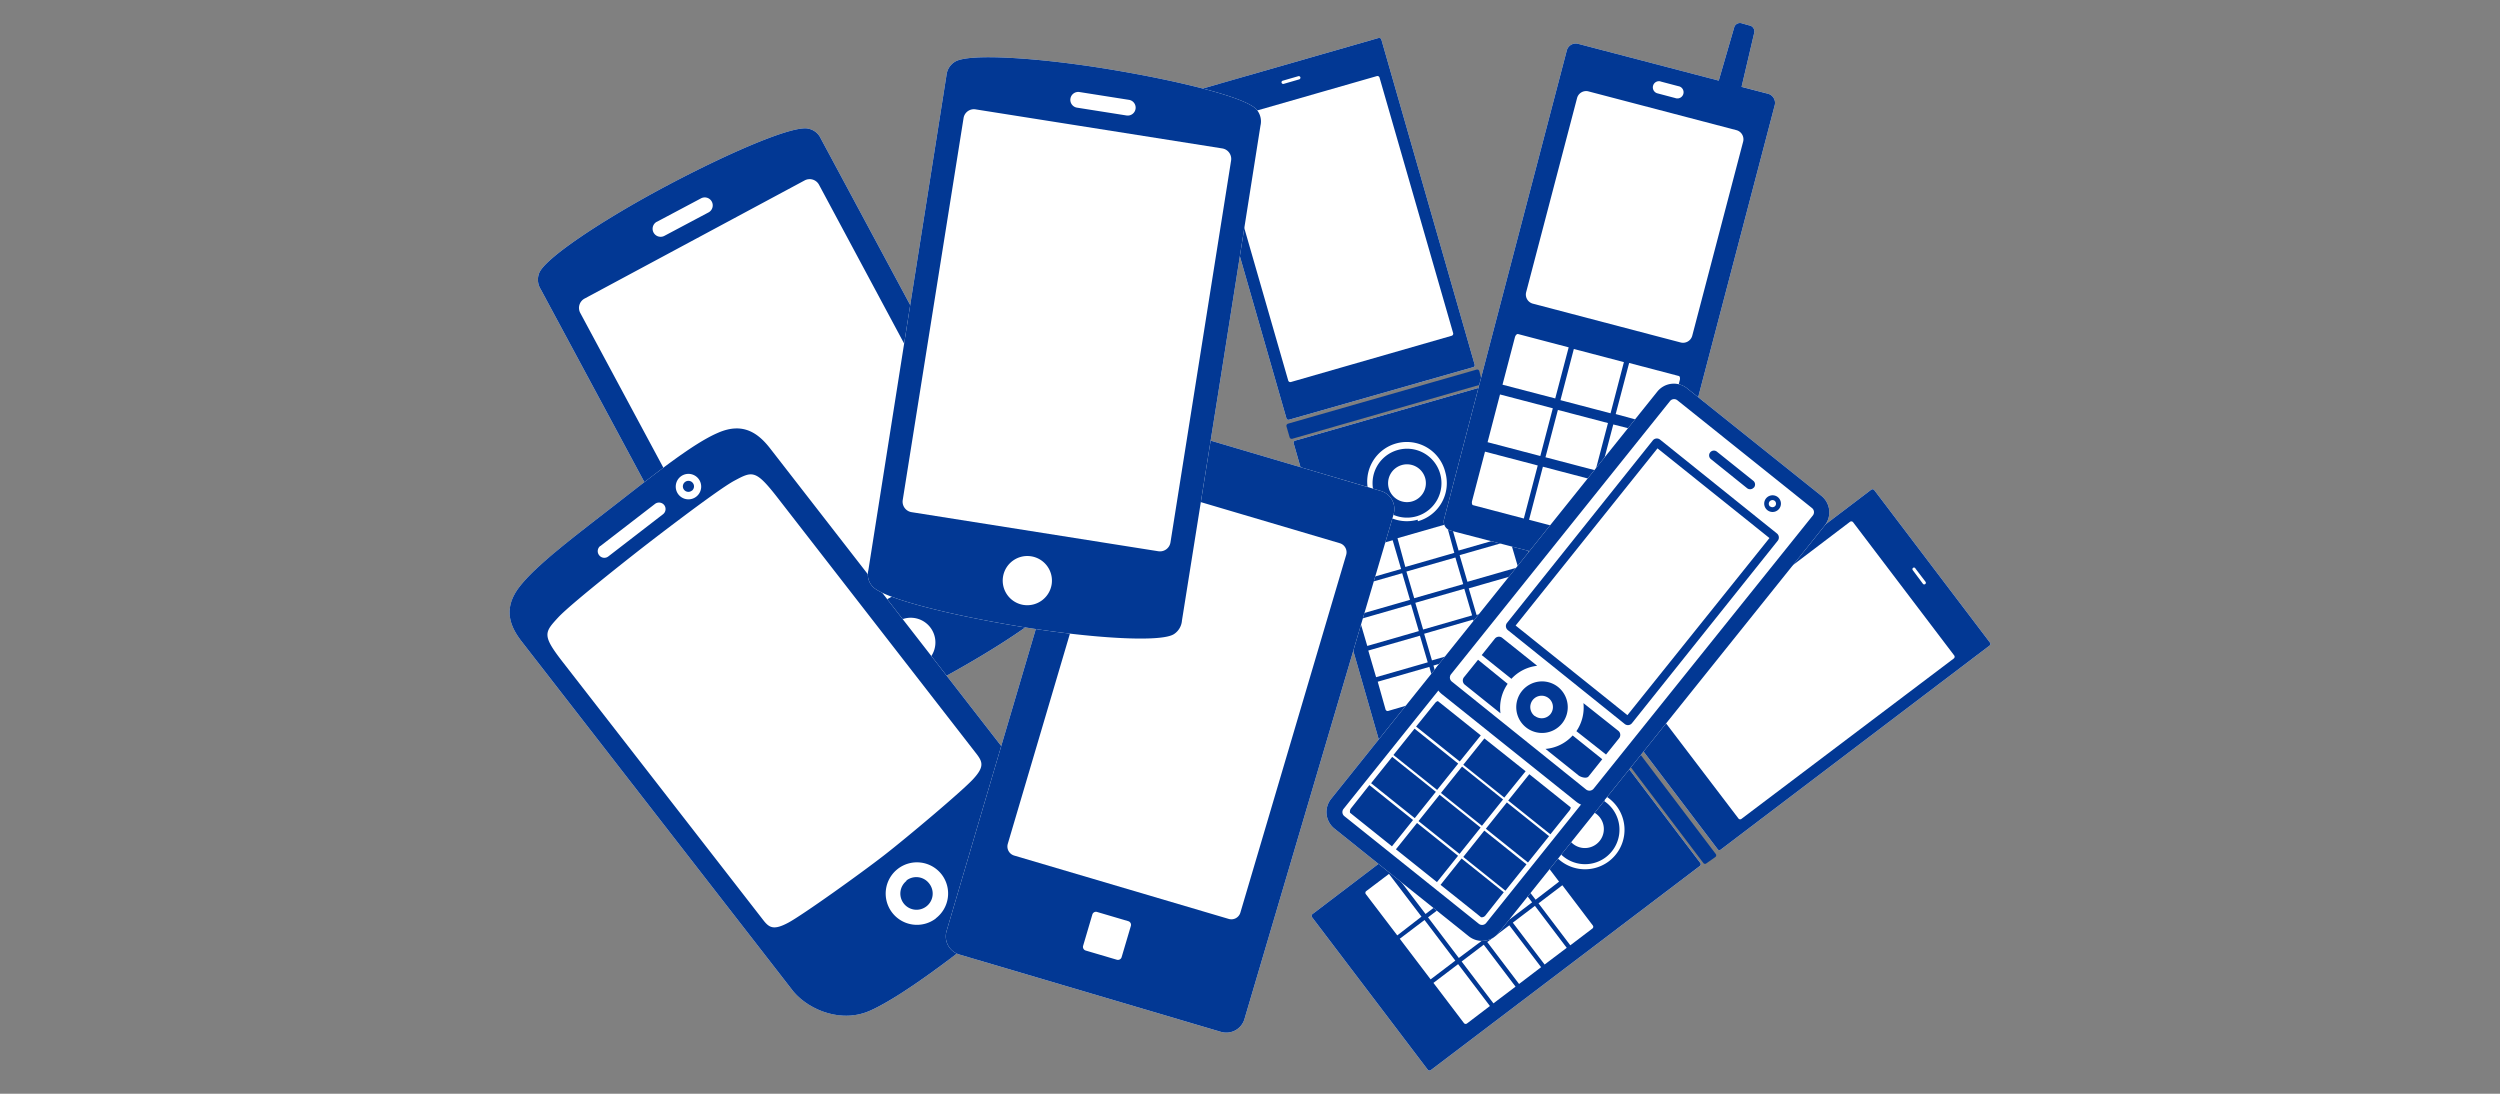
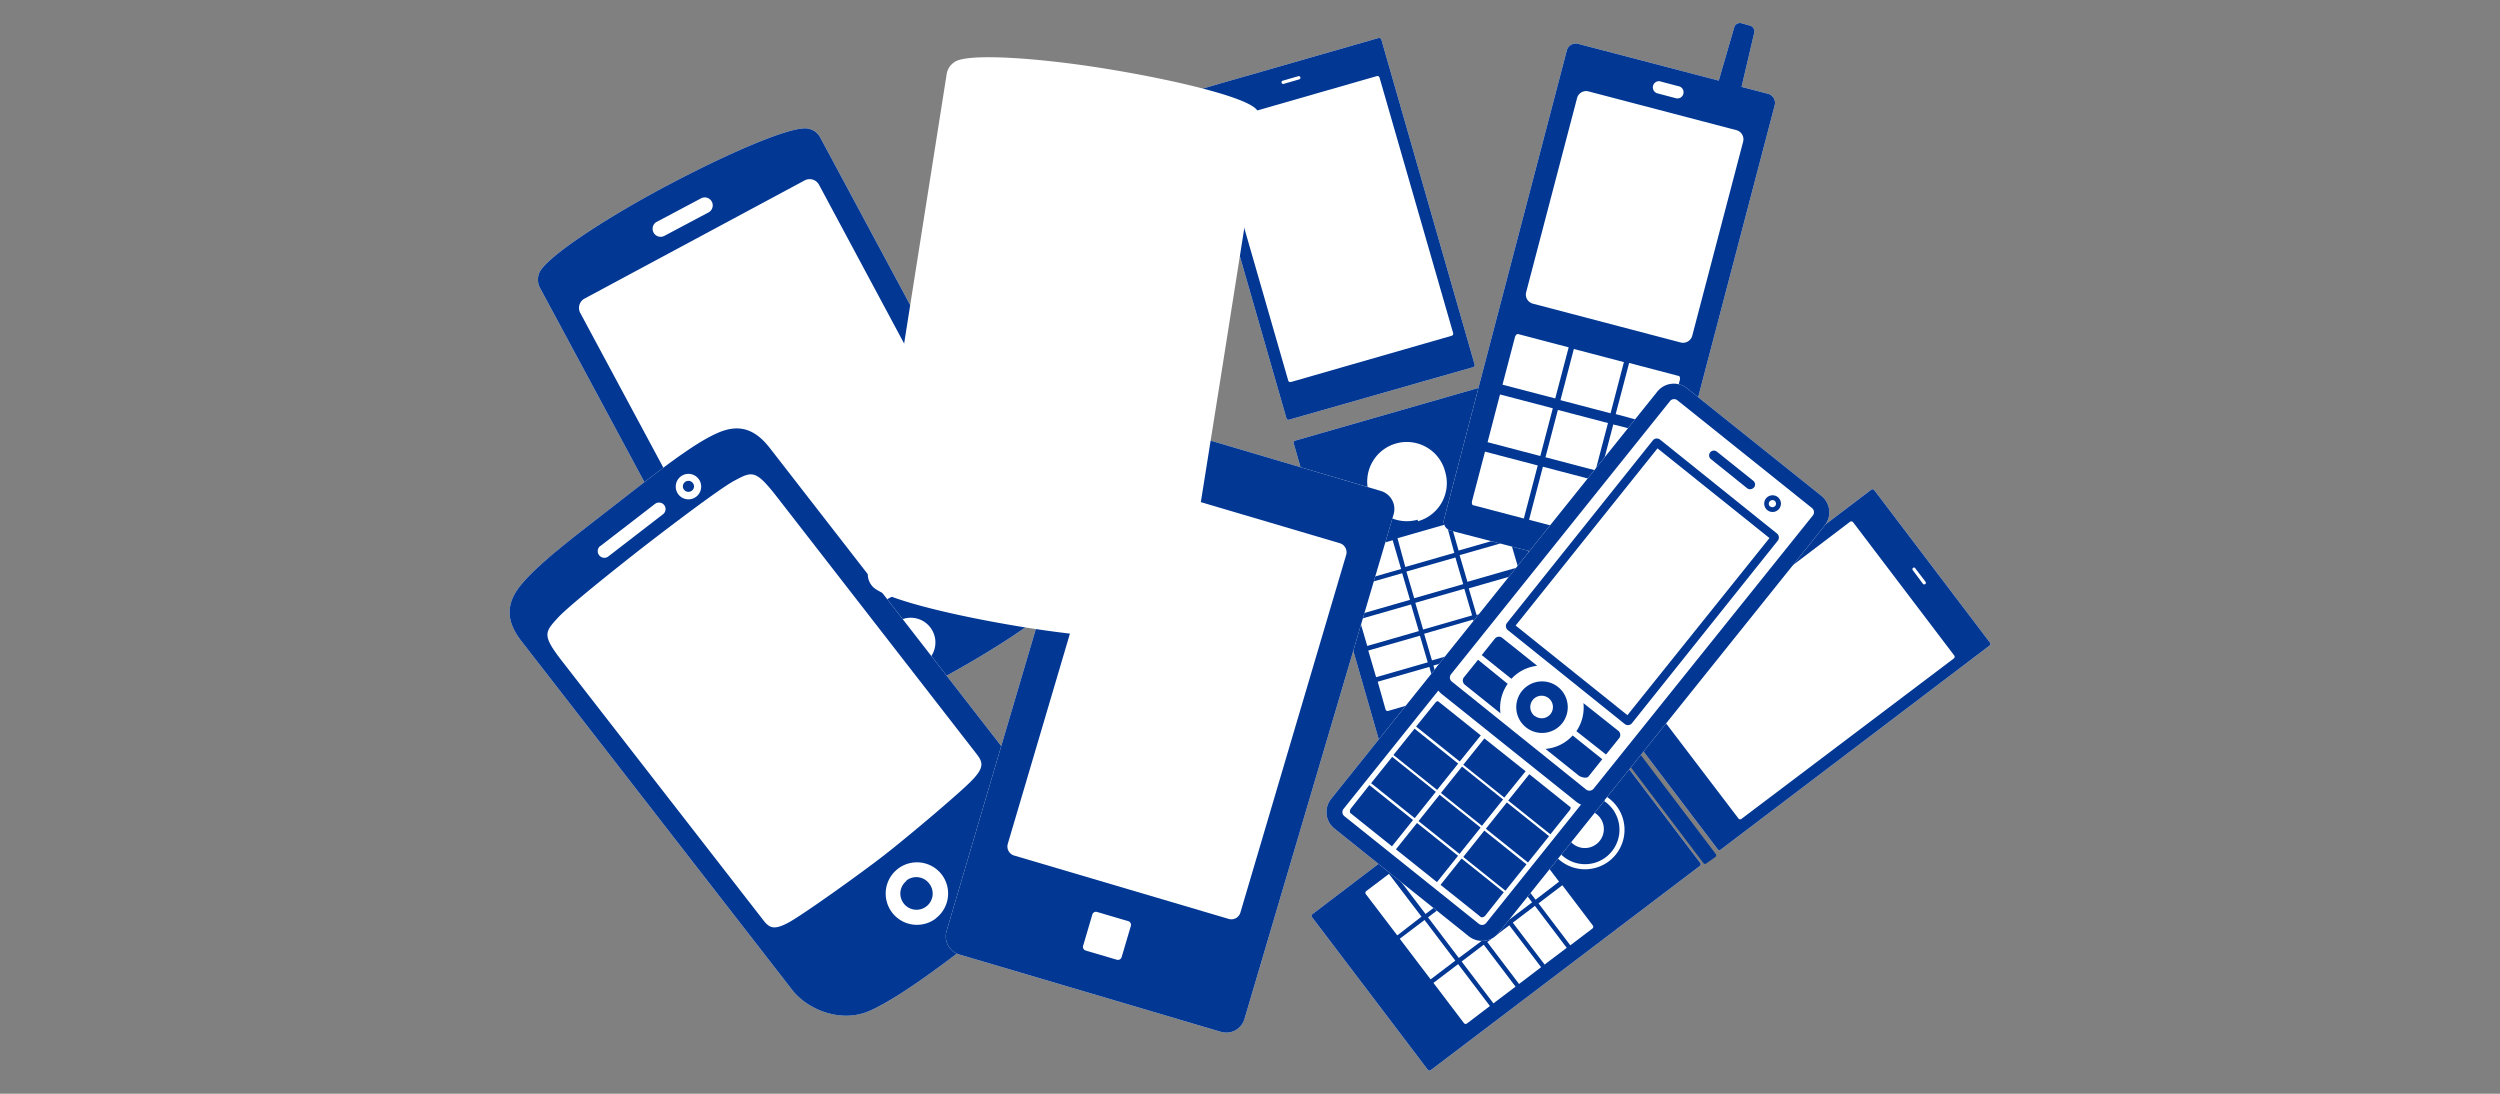
<svg xmlns="http://www.w3.org/2000/svg" width="320" height="140" viewBox="0 0 320 140">
  <rect x="0" y="0" width="320" height="140" fill="#808080" stroke="none" />
  <defs>
    <style>.a{fill:#fff;}.b{fill:#023894;}</style>
  </defs>
  <path class="a" d="M103.51,16.48c-1.9-.53-10.23,3.08-18.27,7.35S69.63,33.12,69,35a2.28,2.28,0,0,0,.2,2L84.39,65.26,99.57,93.52a2.28,2.28,0,0,0,1.56,1.27c1.9.53,10.22-3.09,18.27-7.35s15.61-9.3,16.22-11.17a2.28,2.28,0,0,0-.2-2L120.24,46,105.07,17.75A2.22,2.22,0,0,0,103.51,16.48Z" />
  <path class="b" d="M103.51,16.48c-1.9-.53-10.23,3.08-18.27,7.35S69.63,33.12,69,35a2.28,2.28,0,0,0,.2,2L84.39,65.26,99.57,93.52a2.28,2.28,0,0,0,1.56,1.27c1.9.53,10.22-3.09,18.27-7.35s15.61-9.3,16.22-11.17a2.28,2.28,0,0,0-.2-2L120.24,46,105.07,17.75A2.22,2.22,0,0,0,103.51,16.48ZM84.06,28.4l5.65-3a1,1,0,0,1,1,1.78l-5.65,3a1,1,0,1,1-1-1.79Zm34,56.6a3.15,3.15,0,1,1,1.29-4.27A3.15,3.15,0,0,1,118.09,85Zm10.16-17.72a1.35,1.35,0,0,1-.55,1.83L99.53,84.24a1.36,1.36,0,0,1-1.83-.56L74.27,40.05a1.36,1.36,0,0,1,.55-1.83L103,23.09a1.36,1.36,0,0,1,1.83.55Z" />
  <path class="a" d="M189.33,49.63,165.78,56.4a.27.27,0,0,0-.19.35L177.53,98.3a.28.28,0,0,0,.35.19l23.55-6.77a.27.27,0,0,0,.19-.35L189.68,49.82A.28.28,0,0,0,189.33,49.63Z" />
  <path class="a" d="M176.46,4.86l-23.55,6.77a.27.27,0,0,0-.19.35l11.94,41.55a.27.27,0,0,0,.35.19L188.56,47a.27.27,0,0,0,.19-.35L176.81,5.05A.3.3,0,0,0,176.46,4.86Z" />
-   <path class="b" d="M178.88,57.61a4.41,4.41,0,1,0,5.45,3A4.4,4.4,0,0,0,178.88,57.61Zm1.88,6.57a2.42,2.42,0,1,1,1.66-3A2.43,2.43,0,0,1,180.76,64.18Z" />
  <path class="b" d="M189.33,49.63,165.78,56.4a.27.27,0,0,0-.19.35L177.53,98.3a.28.28,0,0,0,.35.19l23.55-6.77a.27.27,0,0,0,.19-.35L189.68,49.82A.28.28,0,0,0,189.33,49.63ZM184,89.14,177.69,91a.28.28,0,0,1-.34-.19l-1-3.55,6.61-1.9Zm-1.25-4.36-6.61,1.9-1-3.41,6.61-1.9Zm-1.14-4-6.6,1.9-1-3.41,6.6-1.9Zm-1.13-4-6.61,1.9-1-3.41,6.61-1.9Zm-1.14-3.95-6.61,1.9-1-3.41a.29.29,0,0,1,.2-.35l6.33-1.82Zm11.48,14.25L184.57,89l-1.09-3.81,6.27-1.8Zm-1.26-4.36-6.27,1.81-1-3.41,6.27-1.81Zm-1.13-3.95-6.27,1.81-1-3.42,6.27-1.8Zm-1.14-4-6.27,1.8-1-3.41,6.27-1.8Zm-1.14-4-6.27,1.8-1-3.68,6.27-1.8Zm-4.69-4.25A5.07,5.07,0,1,1,185,60.45,5.07,5.07,0,0,1,181.49,66.72Zm16.29,18.17a.27.27,0,0,1-.19.35L191.39,87l-1.1-3.82,6.47-1.86Zm-1.17-4.08-6.48,1.86-1-3.41,6.48-1.86Zm-1.14-4L189,78.72l-1-3.41,6.47-1.86Zm-1.13-4-6.48,1.86-1-3.41,6.48-1.86Zm-1.14-4-6.47,1.86-1.06-3.68,6.2-1.78a.28.28,0,0,1,.35.19Z" />
-   <path class="b" d="M189.7,48.89a.27.27,0,0,1-.2.34l-24.08,6.93a.28.28,0,0,1-.35-.19l-.4-1.39a.29.29,0,0,1,.2-.35L189,47.31a.28.28,0,0,1,.35.19Z" />
  <path class="b" d="M176.46,4.86l-23.55,6.77a.27.27,0,0,0-.19.35l11.94,41.55a.27.27,0,0,0,.35.19L188.56,47a.27.27,0,0,0,.19-.35L176.81,5.05A.3.3,0,0,0,176.46,4.86Zm-12.27,5.47,2-.58a.22.22,0,0,1,.26.14.23.23,0,0,1-.15.27l-2,.58a.22.22,0,0,1-.26-.15A.21.21,0,0,1,164.19,10.33ZM186,42.63a.28.28,0,0,1-.19.35L165.23,48.9a.28.28,0,0,1-.34-.2L155.47,16a.29.29,0,0,1,.19-.35l20.58-5.91a.28.28,0,0,1,.34.19Z" />
  <path class="a" d="M217.61,110.42,202.8,90.9a.29.29,0,0,0-.4-.06L168,117a.29.29,0,0,0-.06.4l14.81,19.52a.29.29,0,0,0,.4.05l34.44-26.13A.28.28,0,0,0,217.61,110.42Z" />
  <path class="a" d="M254.72,82.26,239.91,62.74a.28.28,0,0,0-.39-.06L205.07,88.82a.28.28,0,0,0,0,.39l14.81,19.52a.28.28,0,0,0,.4,0l34.43-26.13A.28.28,0,0,0,254.72,82.26Z" />
  <path class="b" d="M206.4,103.54a4.41,4.41,0,1,0-.85,6.18A4.42,4.42,0,0,0,206.4,103.54ZM201,107.68a2.43,2.43,0,1,1,3.87-2.93,2.43,2.43,0,0,1-3.87,2.93Z" />
  <path class="b" d="M217.61,110.42,202.8,90.9a.29.29,0,0,0-.4-.06L168,117a.29.29,0,0,0-.06.4l14.81,19.52a.29.29,0,0,0,.4.05l34.44-26.13A.28.28,0,0,0,217.61,110.42Zm-38.76,9.31-4-5.25a.29.29,0,0,1,0-.4l2.94-2.22,4.16,5.47Zm3.62-2.74-4.16-5.48,2.83-2.14,4.15,5.48Zm3.27-2.48L181.58,109l2.83-2.15,4.16,5.48ZM189,112l-4.16-5.48,2.83-2.14,4.15,5.48Zm3.27-2.48-4.15-5.48,2.82-2.15a.29.29,0,0,1,.4.06l4,5.25Zm-9.15,15.84-3.95-5.2,3.17-2.4,3.94,5.2Zm3.61-2.74-3.94-5.2,2.82-2.15,4,5.2Zm3.27-2.49-3.94-5.2,2.83-2.14,3.94,5.2Zm3.28-2.48-3.94-5.2,2.82-2.15,3.95,5.2Zm3.28-2.49-4-5.2,3.05-2.31,3.95,5.2Zm2.27-5.91a5.06,5.06,0,1,1,7.1,1A5.07,5.07,0,0,1,198.85,109.27ZM187.78,131a.28.28,0,0,1-.4-.05l-3.9-5.14,3.16-2.4,4.07,5.36Zm3.38-2.57-4.07-5.36,2.83-2.15,4.07,5.37Zm3.28-2.48-4.07-5.37,2.82-2.14,4.07,5.36Zm3.27-2.49-4.07-5.36,2.83-2.15,4.07,5.37ZM201,121l-4.07-5.37,3.05-2.32,3.9,5.15a.28.28,0,0,1-.05.39Z" />
  <path class="b" d="M218.44,110.49a.27.27,0,0,1-.39,0l-15.15-20a.27.27,0,0,1,0-.39l1.15-.88a.28.28,0,0,1,.39.06l15.15,20a.28.28,0,0,1,0,.4Z" />
  <path class="b" d="M254.72,82.26,239.91,62.74a.28.28,0,0,0-.39-.06L205.07,88.82a.28.28,0,0,0,0,.39l14.81,19.52a.28.28,0,0,0,.4,0l34.43-26.13A.28.28,0,0,0,254.72,82.26Zm-9.53-9.47,1.28,1.68a.21.21,0,0,1-.34.25L244.85,73a.22.22,0,0,1,0-.3A.21.21,0,0,1,245.19,72.79Zm-22.25,32a.28.28,0,0,1-.4,0l-12.94-17a.29.29,0,0,1,.06-.4l27.14-20.6a.29.29,0,0,1,.4.06l12.94,17.05a.28.28,0,0,1-.06.39Z" />
  <path class="a" d="M226.3,12l-3.38-.88,1.64-7a.79.79,0,0,0-.67-.87L223,3a.78.78,0,0,0-1,.43l-2,6.89-18-4.71a1.19,1.19,0,0,0-1.45.85l-15.71,60a1.19,1.19,0,0,0,.85,1.46L210,74.25a1.18,1.18,0,0,0,1.45-.85l15.72-59.95A1.21,1.21,0,0,0,226.3,12Z" />
  <path class="b" d="M226.3,12l-3.38-.88,1.64-7a.79.79,0,0,0-.67-.87L223,3a.78.78,0,0,0-1,.43l-2,6.89-18-4.71a1.19,1.19,0,0,0-1.45.85l-15.71,60a1.19,1.19,0,0,0,.85,1.46L210,74.25a1.18,1.18,0,0,0,1.45-.85l15.72-59.95A1.21,1.21,0,0,0,226.3,12Zm-13.75-1.57,2.28.6a.79.79,0,1,1-.4,1.52l-2.27-.6a.79.79,0,0,1-.56-1A.78.78,0,0,1,212.55,10.42Zm-17.5,55.94-6.47-1.7c-.16,0-.22-.29-.15-.56l1.65-6.3,6.75,1.77Zm2.11-8-6.75-1.77L192,50.49l6.76,1.77ZM199.07,51l-6.75-1.76,1.59-6.07c.07-.26.25-.45.41-.41l6.47,1.7Zm3.05,17.21-6.4-1.68,1.77-6.79,6.41,1.68Zm2.11-8-6.41-1.68,1.59-6.06,6.41,1.68Zm1.92-7.31-6.41-1.68,1.71-6.55,6.41,1.68Zm3.38,16.78c-.07.26-.25.44-.41.4l-6.33-1.66,1.78-6.78,6.61,1.73Zm2-7.56-6.62-1.73,1.59-6.06L213.09,56Zm1.91-7.32L206.81,53l1.72-6.54,6.33,1.66c.16,0,.22.29.15.55ZM216.6,43a1.22,1.22,0,0,1-1.5.83l-18.85-4.95a1.21,1.21,0,0,1-.91-1.45l6.53-24.9a1.2,1.2,0,0,1,1.5-.82l18.85,4.94a1.21,1.21,0,0,1,.91,1.45Z" />
  <path class="a" d="M233.14,63.47,215.94,49.7a2.71,2.71,0,0,0-3.8.42l-28,34.93a2.7,2.7,0,0,0,.42,3.8l17.2,13.77a2.7,2.7,0,0,0,3.8-.42l28-34.93A2.71,2.71,0,0,0,233.14,63.47Z" />
  <path class="a" d="M203.85,101.14,185.6,86.52,184,85.26l-13.62,17a2.7,2.7,0,0,0,.43,3.8L188,119.84a2.72,2.72,0,0,0,3.81-.42l13.61-17Z" />
  <path class="b" d="M233.14,63.47,215.94,49.7a2.71,2.71,0,0,0-3.8.42l-28,34.93a2.7,2.7,0,0,0,.42,3.8l17.2,13.77a2.7,2.7,0,0,0,3.8-.42l28-34.93A2.71,2.71,0,0,0,233.14,63.47ZM204,100.93a.69.69,0,0,1-1,.11L185.87,87.27a.67.67,0,0,1-.11-1l28-34.93a.67.67,0,0,1,.95-.1l17.2,13.77a.68.68,0,0,1,.11,1Z" />
  <path class="b" d="M224.49,62.4a.62.62,0,0,1-.86.09L219,58.77a.61.61,0,0,1-.1-.86h0a.61.61,0,0,1,.86-.1l4.66,3.73a.61.61,0,0,1,.09.86Z" />
  <path class="b" d="M227.56,63.63a1.08,1.08,0,0,0-1.51.17,1.07,1.07,0,1,0,1.51-.17Zm-1,1.2a.47.47,0,0,1,.59-.73.47.47,0,0,1,.08.66A.48.48,0,0,1,226.59,64.83Z" />
  <path class="b" d="M199.44,87.94a3.3,3.3,0,1,0,.51,4.65A3.32,3.32,0,0,0,199.44,87.94Zm-3,3.71a1.45,1.45,0,1,1,2-.22A1.45,1.45,0,0,1,196.47,91.65Z" />
  <path class="b" d="M227.44,68.28l-14.94-12a.66.66,0,0,0-.93.08L192.89,79.74a.66.66,0,0,0,.12.92l14.94,12a.66.66,0,0,0,.93-.08L227.56,69.2A.66.66,0,0,0,227.44,68.28ZM208.31,91.54,194,80.07l18.16-22.68,14.33,11.48Z" />
  <path class="b" d="M205.57,96.58l1.68-2.09a.68.68,0,0,0-.11-.95L202.68,90a5.36,5.36,0,0,1-.9,3.59Z" />
  <path class="b" d="M193.46,86.89a5.32,5.32,0,0,1,3.3-1.67l-4.47-3.57a.67.67,0,0,0-.95.1l-1.68,2.1Z" />
  <path class="b" d="M201.3,94.14a5.26,5.26,0,0,1-3.48,1.72l4.23,3.39c.29.23,1,.44,1.27.15l1.77-2.22Z" />
  <path class="b" d="M189.19,84.45l-1.78,2.21a.68.68,0,0,0,.11,1l4.54,3.64a5.37,5.37,0,0,1,.92-3.77Z" />
  <path class="b" d="M203.85,101.14l-13.62,17a.67.67,0,0,1-.95.1l-17.2-13.77a.66.66,0,0,1-.1-.94l13.62-17L184,85.26l-13.62,17a2.7,2.7,0,0,0,.43,3.8L188,119.84a2.72,2.72,0,0,0,3.81-.42l13.61-17Zm-8.57-2.42L190,94.52l-2.7,3.37,5.25,4.2Zm-5.17,18.49,2.37-3-5.4-4.32-2.69,3.37,5.19,4.15A.62.62,0,0,0,190.11,117.21Zm10.81-13.5a.64.64,0,0,0,.13-.37l-5.3-4.24-2.7,3.37,5.4,4.32Zm-8.53-1.38-5.25-4.21-2.7,3.38,5.25,4.2Zm3,8.31-5.4-4.32-2.69,3.37,5.39,4.32Zm2.89-3.61-5.4-4.32-2.69,3.37,5.39,4.32Zm-8.76-1.1-5.25-4.2-2.7,3.37,5.25,4.2Zm-2.89,3.61-5.25-4.2-2.7,3.37,5.25,4.2Zm-2.84-8.19-5.59-4.47-2.7,3.37,5.59,4.47Zm-11,2.67,5.38,4.31,2.7-3.37-5.59-4.47-2.37,3A.69.69,0,0,0,172.8,104Zm13.86-6.28-5.59-4.47-2.7,3.37,5.59,4.47Zm2.89-3.61-5.49-4.39a.69.69,0,0,0-.33.21L181.26,93l5.59,4.47Z" />
  <path class="a" d="M91.9,55.4c-3.18,1.36-7.91,5.14-13.19,9.24S68.58,72.39,66.48,75.13s-1.25,5,.31,7l34.61,44.58c1.89,2.44,6.14,4.32,9.89,2.69,3.58-1.55,9.6-6.11,11.69-7.73s8-6.32,10.39-9.41,1.74-7.81-.15-10.25L98.61,57.44C97.05,55.42,95.09,54,91.9,55.4Z" />
  <path class="b" d="M88.55,62.82a.7.7,0,0,0,.13-1,.71.71,0,0,0-1-.12.7.7,0,1,0,.86,1.11ZM91.9,55.4c-3.18,1.36-7.91,5.14-13.19,9.24S68.58,72.39,66.48,75.13s-1.25,5,.31,7l34.61,44.58c1.89,2.44,6.14,4.32,9.89,2.69,3.58-1.55,9.6-6.11,11.69-7.73s8-6.32,10.39-9.41,1.74-7.81-.15-10.25L98.61,57.44C97.05,55.42,95.09,54,91.9,55.4ZM87.12,61a1.63,1.63,0,1,1-.29,2.28A1.64,1.64,0,0,1,87.12,61Zm-10.28,8.9,7-5.4a.85.85,0,0,1,1.18.15.84.84,0,0,1-.15,1.17l-7,5.4a.83.83,0,0,1-1.17-.14A.84.84,0,0,1,76.84,69.88Zm42.94,47.67a4,4,0,1,1,.72-5.68A4,4,0,0,1,119.78,117.55Zm5.27-21c.75,1,.92,1.63-.49,3.16s-8.44,7.45-11.4,9.75-10.43,7.65-12.27,8.63-2.42.66-3.18-.32l-25.64-33c-2.7-3.47-2.41-3.82-.63-5.75s11-9.1,11-9.1,9.23-7.16,11.54-8.4,2.72-1.44,5.42,2Zm-9,16.17a2.07,2.07,0,1,0,2.9.37A2.07,2.07,0,0,0,116,112.72Z" />
  <path class="a" d="M176.74,62.84l-33.49-9.9a2.42,2.42,0,0,0-3,1.63l-19.09,64.61a2.42,2.42,0,0,0,1.64,3l33.49,9.9a2.42,2.42,0,0,0,3-1.64l19.09-64.6A2.41,2.41,0,0,0,176.74,62.84Z" />
  <path class="b" d="M176.74,62.84l-33.49-9.9a2.42,2.42,0,0,0-3,1.63l-19.09,64.61a2.42,2.42,0,0,0,1.64,3l33.49,9.9a2.42,2.42,0,0,0,3-1.64l19.09-64.6A2.41,2.41,0,0,0,176.74,62.84Zm-33.17,59.67a.49.49,0,0,1-.6.34l-4-1.18a.49.49,0,0,1-.33-.61l1.18-4a.48.48,0,0,1,.6-.33l4,1.18a.49.49,0,0,1,.33.61Zm15.2-5.7a1.2,1.2,0,0,1-1.5.81l-27.46-8.11A1.21,1.21,0,0,1,129,108l13.53-45.77a1.21,1.21,0,0,1,1.5-.82l27.46,8.12a1.21,1.21,0,0,1,.82,1.5Z" />
  <path class="a" d="M160.88,14.07c-1.19-1.57-10-3.74-19-5.22s-18-2.06-19.67-.93a2.28,2.28,0,0,0-1.06,1.71l-5,31.68-5,31.68a2.24,2.24,0,0,0,.47,2c1.19,1.57,10,3.74,19,5.22s18.05,2.06,19.67.94a2.27,2.27,0,0,0,1-1.72l5.05-31.68,5-31.67A2.32,2.32,0,0,0,160.88,14.07Z" />
-   <path class="b" d="M160.88,14.07c-1.19-1.57-10-3.74-19-5.22s-18-2.06-19.67-.93a2.28,2.28,0,0,0-1.06,1.71l-5,31.68-5,31.68a2.24,2.24,0,0,0,.47,2c1.19,1.57,10,3.74,19,5.22s18.05,2.06,19.67.94a2.27,2.27,0,0,0,1-1.72l5.05-31.68,5-31.67A2.32,2.32,0,0,0,160.88,14.07Zm-22.71-2.29,6.34,1a1,1,0,0,1-.32,2l-6.33-1a1,1,0,1,1,.31-2ZM131,77.43a3.15,3.15,0,1,1,3.61-2.62A3.16,3.16,0,0,1,131,77.43Zm18.82-8a1.36,1.36,0,0,1-1.55,1.13l-31.57-5A1.36,1.36,0,0,1,115.55,64l7.79-48.91A1.34,1.34,0,0,1,124.88,14l31.58,5a1.36,1.36,0,0,1,1.12,1.55Z" />
</svg>